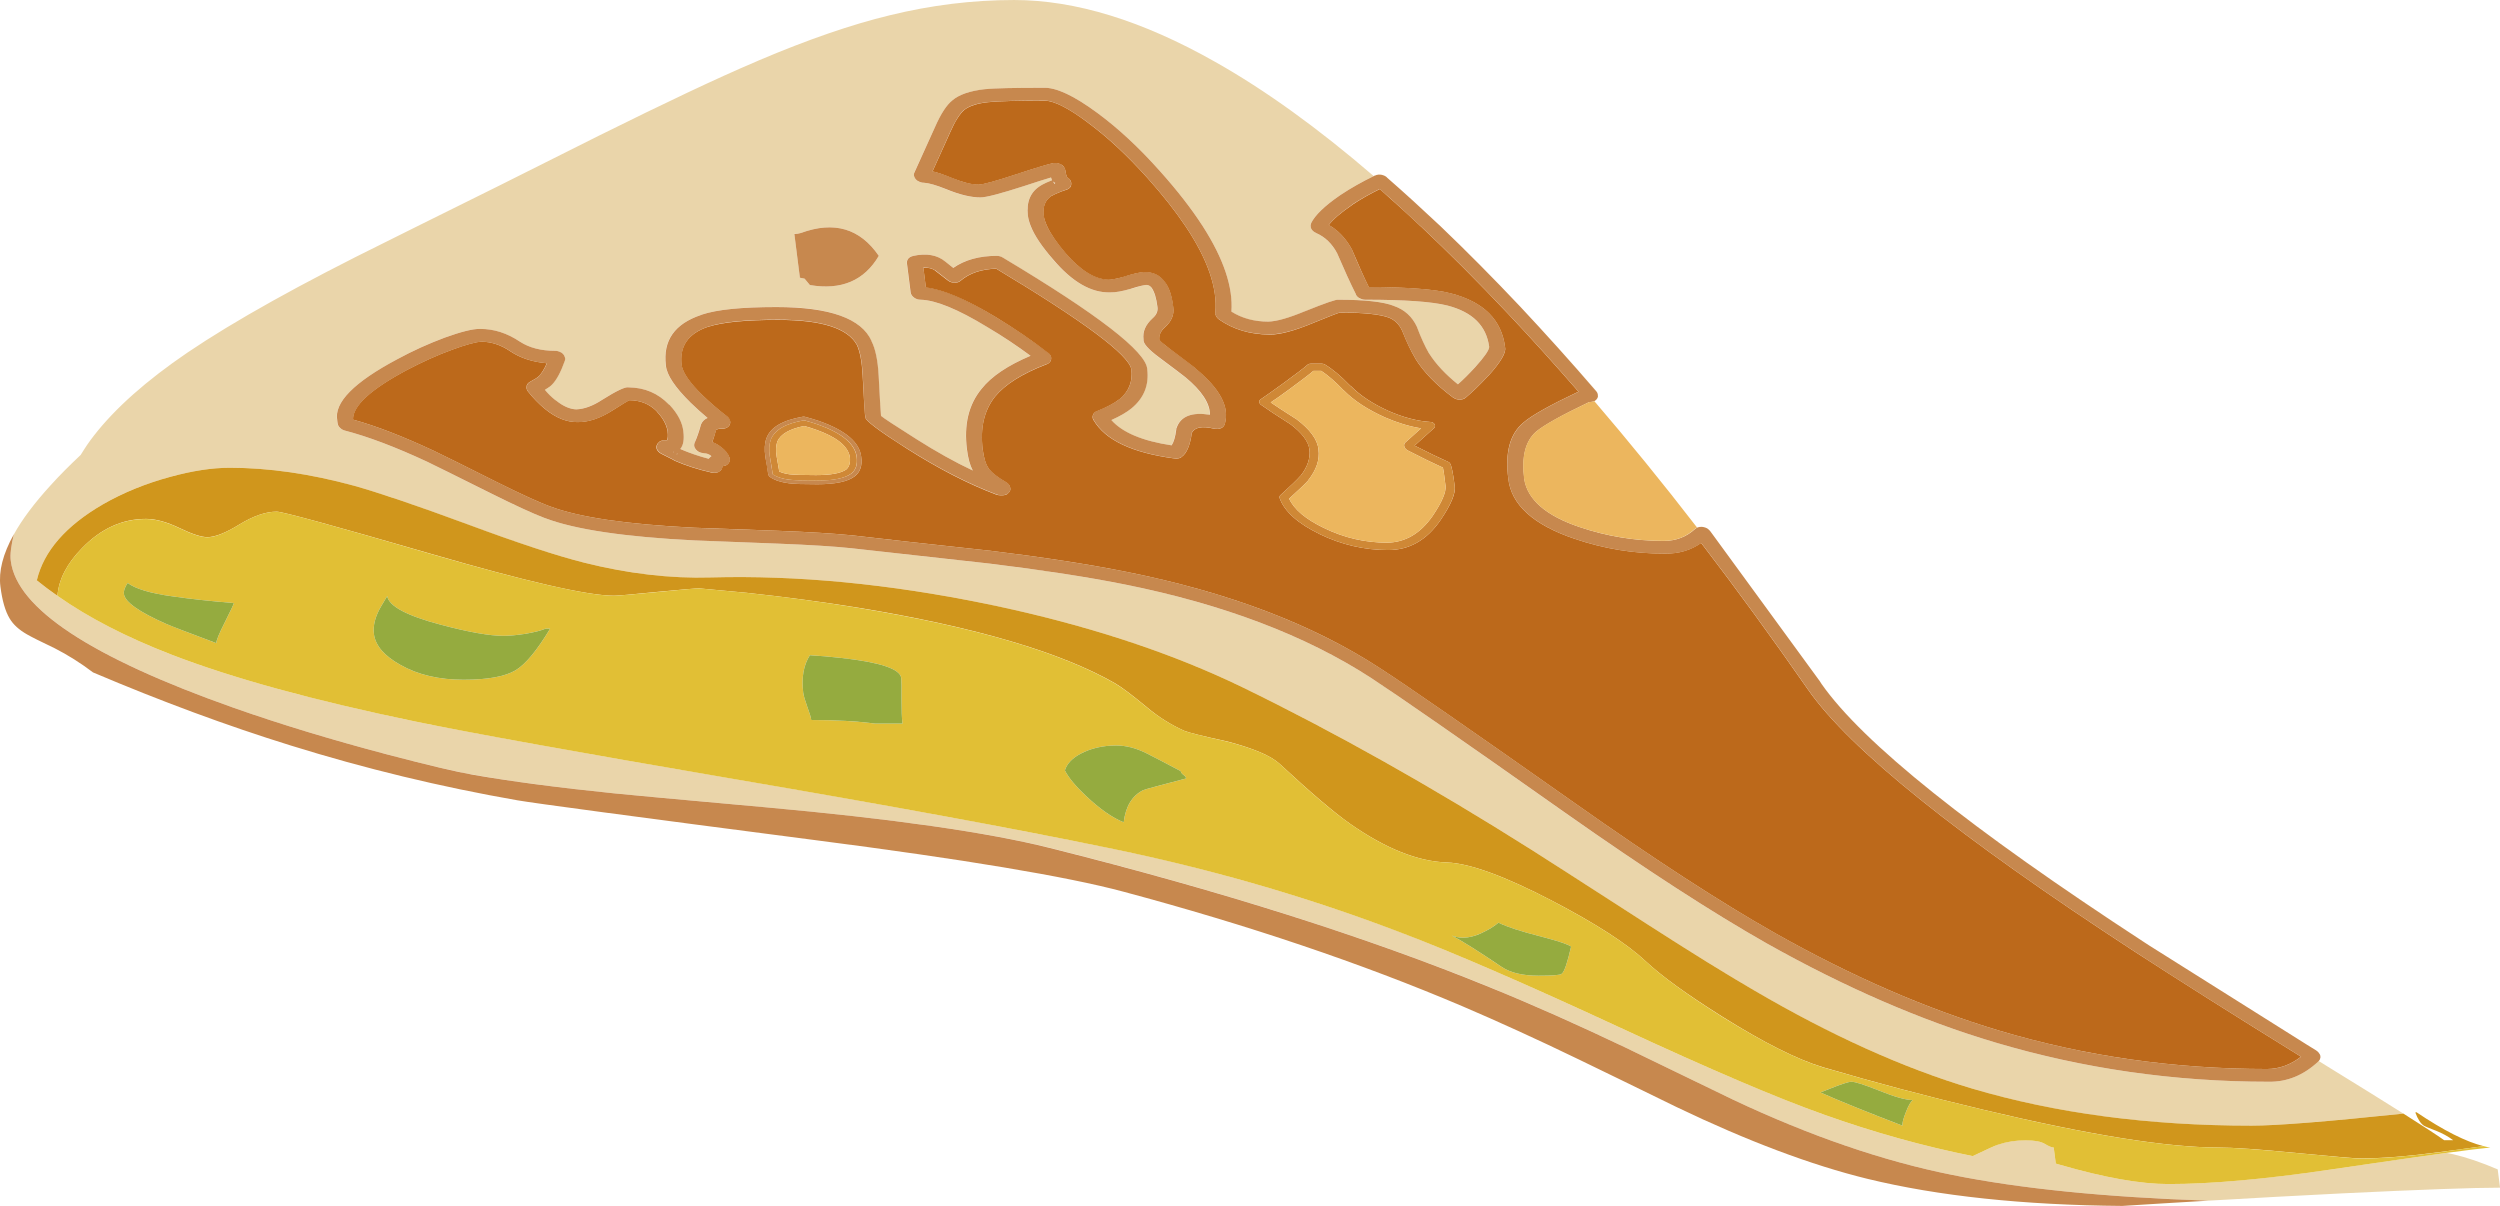
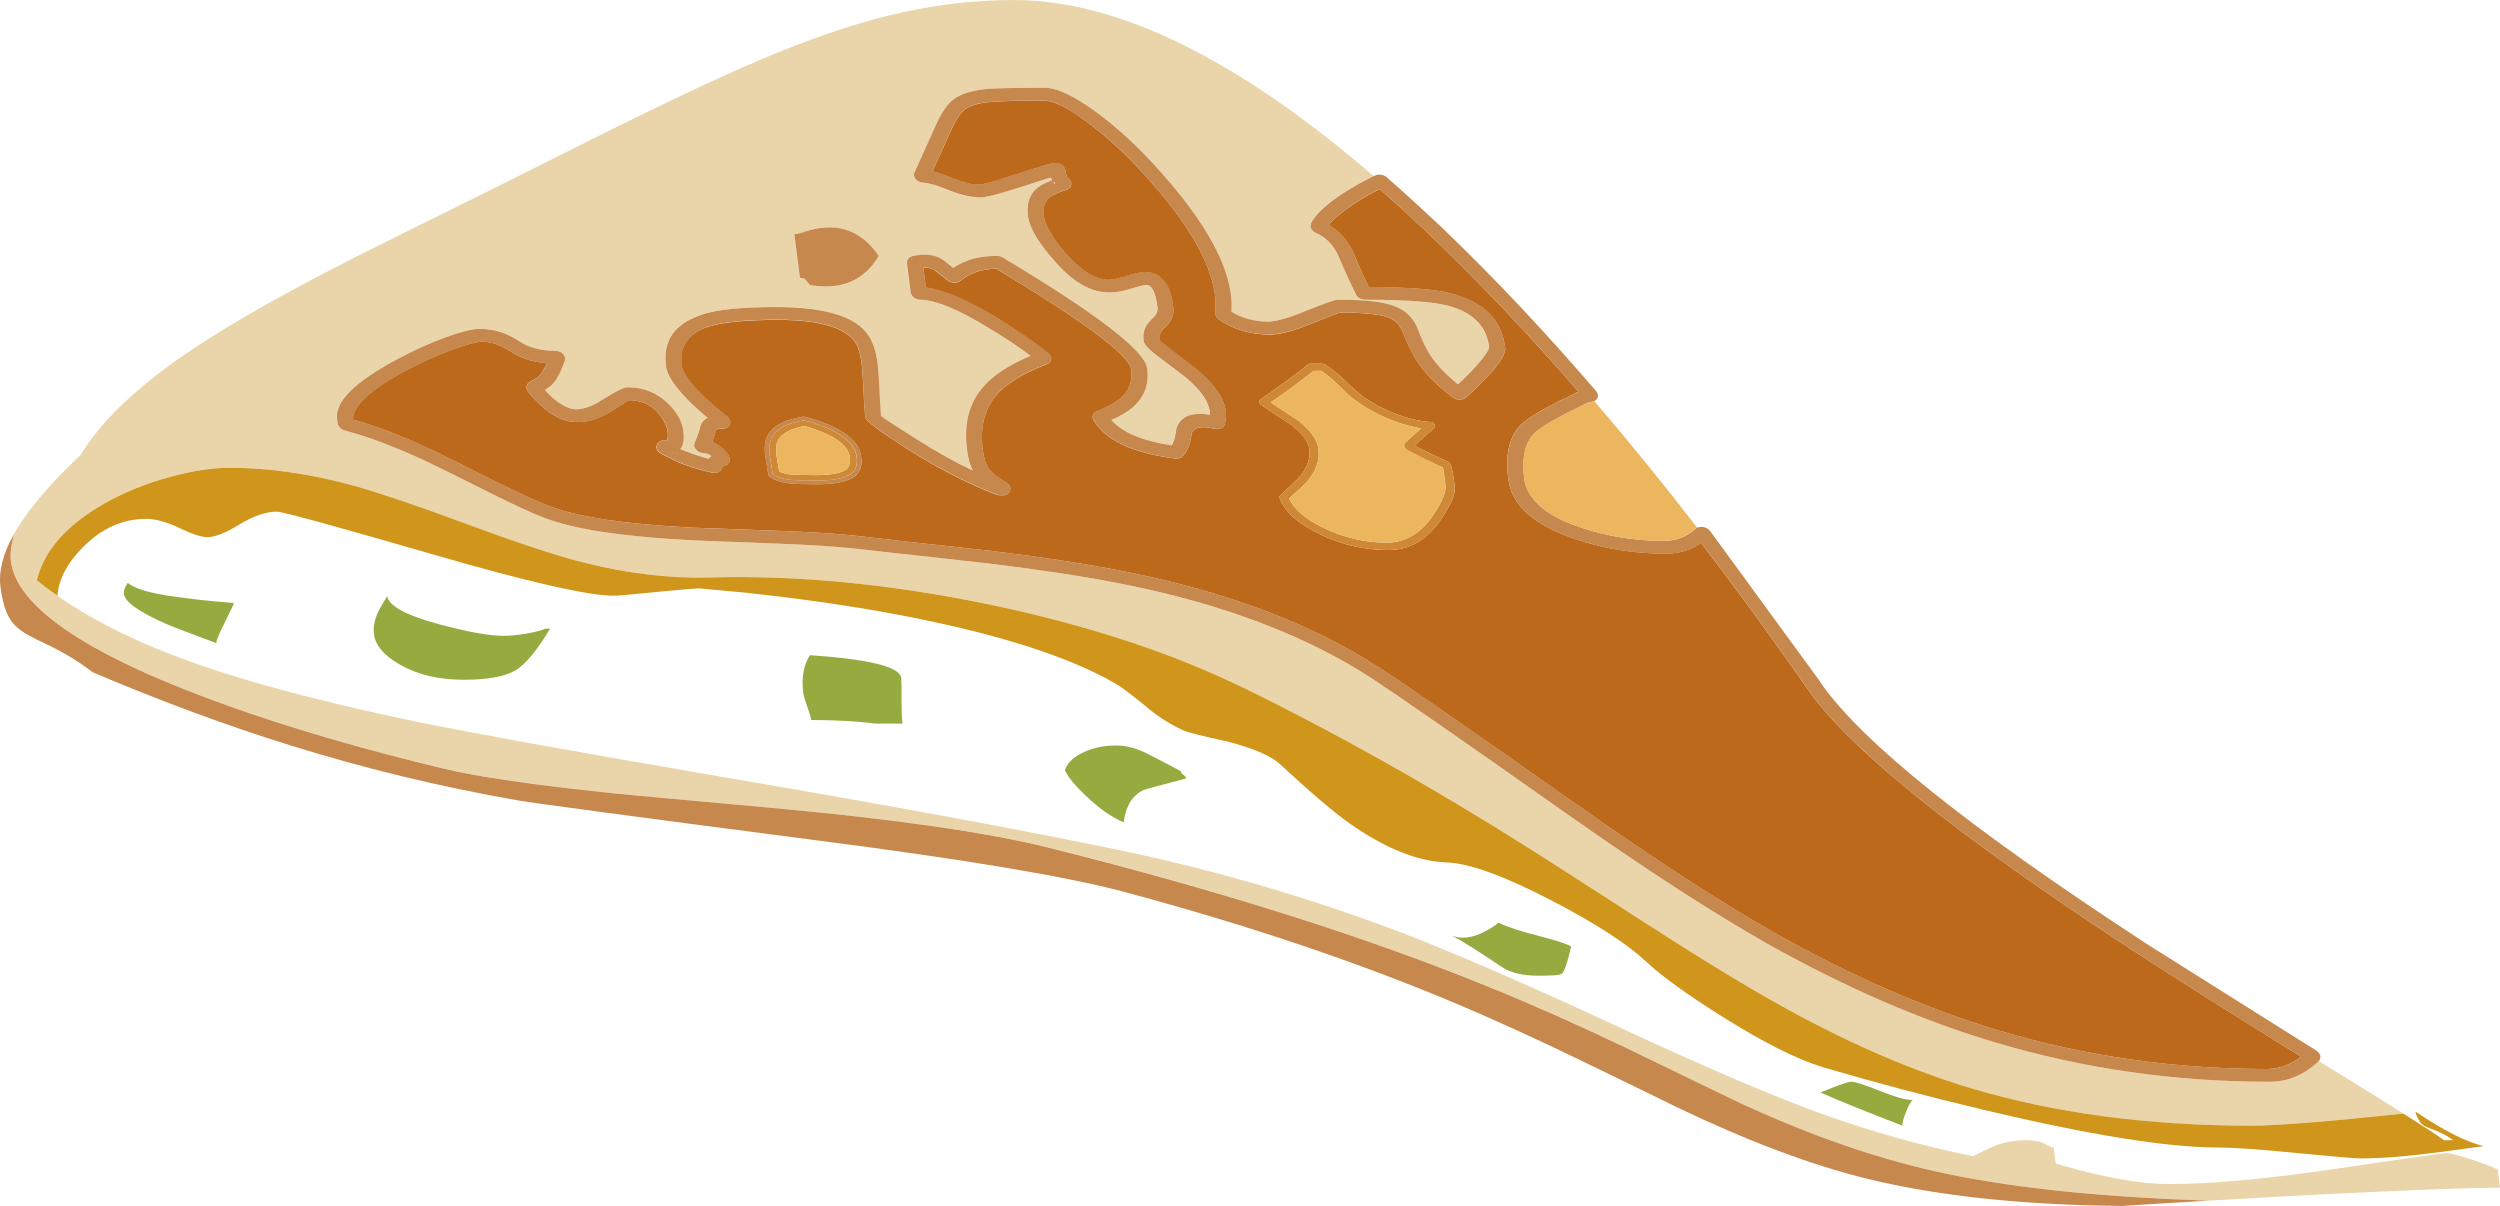
<svg xmlns="http://www.w3.org/2000/svg" xmlns:ns1="http://www.inkscape.org/namespaces/inkscape" id="svg2" xml:space="preserve" viewBox="0 0 88.177 42.534" version="1.1" ns1:version="0.91 r13725">
  <g id="g10" transform="matrix(1.25 0 0 -1.25 0 42.534)">
    <g id="g12">
      <path id="path14" style="fill-rule:evenodd;fill:#ead5aa" d="m38.84 29.093c0.039 0.012 0.082 0.016 0.129 0.008 0.062-0.011 0.117-0.035 0.16-0.074 0.496-0.434 1.004-0.895 1.516-1.383 0.734-0.699 1.484-1.457 2.25-2.269 0.71-0.754 1.425-1.547 2.144-2.379 0.035-0.043 0.055-0.09 0.051-0.141h-0.004c0.004 0.047-0.012 0.094-0.051 0.137-0.715 0.836-1.43 1.629-2.14 2.383-0.766 0.812-1.516 1.57-2.25 2.269-0.516 0.488-1.02 0.949-1.516 1.383-0.047 0.039-0.102 0.063-0.164 0.07-0.043 0.008-0.086 0.008-0.125-0.004zm-37.219-11.878c0.879-0.614 1.949-1.168 3.211-1.657 1.707-0.66 3.992-1.285 6.859-1.883 1.579-0.324 4.547-0.863 8.899-1.605 4.394-0.75 7.953-1.406 10.683-1.965 2.813-0.574 5.532-1.359 8.161-2.351 1.531-0.582 3.632-1.493 6.296-2.731 2.5-1.16 4.418-1.976 5.754-2.453 1.383-0.492 2.778-0.883 4.18-1.164 0.41 0.195 0.641 0.301 0.695 0.32 0.008 0 0.016 0.004 0.024 0.008 0.246 0.078 0.504 0.121 0.773 0.121 0.246 0 0.43-0.035 0.543-0.105 0.117-0.067 0.199-0.102 0.25-0.102l0.059-0.453c0.035-0.012 0.07-0.023 0.105-0.031 1.266-0.364 2.289-0.547 3.071-0.547 1.187 0 2.707 0.137 4.558 0.406 1.406 0.211 2.504 0.367 3.289 0.473 0.067-0.012 0.129-0.024 0.196-0.039 0.367-0.086 0.785-0.227 1.25-0.426l0.066-0.516c-0.754 0-2.231-0.054-4.441-0.16-1.29-0.066-2.555-0.133-3.79-0.207-2.902 0.098-5.312 0.34-7.226 0.727-1.949 0.39-4.008 1.097-6.172 2.117-1.293 0.629-2.309 1.121-3.047 1.476-1.336 0.641-2.613 1.207-3.828 1.704-3.477 1.418-7.617 2.73-12.418 3.933-1.762 0.438-4.441 0.82-8.035 1.145-2.504 0.226-3.918 0.355-4.242 0.39-1.574 0.16-2.903 0.336-3.985 0.528-0.472 0.078-1.285 0.269-2.425 0.57-1.571 0.414-3.02 0.852-4.348 1.32-4.016 1.422-6.109 2.801-6.281 4.137-0.024 0.172 0.007 0.426 0.086 0.754 0.238 0.43 0.586 0.891 1.043 1.391 0.25 0.277 0.531 0.558 0.843 0.851 0.059 0.098 0.121 0.191 0.18 0.281 0.066 0.094 0.129 0.184 0.195 0.266 0.598 0.769 1.477 1.551 2.637 2.34 1.32 0.894 3.199 1.941 5.633 3.14 0.269 0.133 0.555 0.278 0.855 0.426 1.399 0.688 3.102 1.539 5.114 2.551 1.867 0.926 3.339 1.625 4.425 2.086 0.032 0.016 0.067 0.031 0.098 0.043 1.379 0.586 2.613 1.012 3.695 1.273 1.164 0.285 2.332 0.43 3.504 0.43 1.731 0 3.621-0.582 5.676-1.746 1.414-0.797 2.902-1.871 4.473-3.223-0.336-0.16-0.641-0.336-0.918-0.519-0.008-0.004-0.016-0.012-0.024-0.016-0.445-0.305-0.722-0.57-0.828-0.797v-0.004c-0.012-0.027-0.015-0.054-0.015-0.078 0.003-0.027 0.011-0.051 0.023-0.074 0.027-0.051 0.074-0.09 0.137-0.117h-0.004c0.25-0.11 0.449-0.301 0.597-0.574 0.2-0.465 0.375-0.852 0.532-1.161h-0.004c0.019-0.043 0.054-0.078 0.101-0.109h0.004c0.051-0.027 0.102-0.039 0.16-0.039 1.11 0 1.883-0.055 2.317-0.164 0.707-0.184 1.101-0.574 1.18-1.168-0.004-0.098-0.141-0.289-0.403-0.574-0.172-0.192-0.336-0.352-0.48-0.481-0.356 0.282-0.625 0.571-0.809 0.867l-0.012 0.012c-0.113 0.195-0.222 0.43-0.328 0.711 0 0.008 0 0.02-0.004 0.027-0.14 0.293-0.355 0.493-0.652 0.594h0.004c-0.297 0.117-0.82 0.176-1.566 0.176-0.067 0.012-0.379-0.094-0.934-0.324-0.012 0-0.02-0.004-0.027-0.008-0.45-0.188-0.793-0.281-1.028-0.285-0.39-0.004-0.738 0.09-1.039 0.277 0.055 0.692-0.215 1.496-0.804 2.414-0.313 0.485-0.715 1.004-1.208 1.555-0.585 0.656-1.171 1.199-1.765 1.641-0.66 0.488-1.168 0.726-1.524 0.71h-0.003c-0.825 0-1.376-0.011-1.649-0.043-0.422-0.042-0.727-0.148-0.922-0.316-0.156-0.125-0.316-0.371-0.48-0.738-0.364-0.801-0.559-1.231-0.586-1.285-0.02-0.047-0.02-0.09 0-0.137 0.019-0.047 0.051-0.086 0.105-0.117l-0.004 0.004c0.051-0.032 0.106-0.047 0.164-0.047h0.004c0.133-0.008 0.344-0.067 0.625-0.184 0.383-0.156 0.707-0.234 0.961-0.23h0.004c0.152-0.004 0.567 0.105 1.242 0.324 0.328 0.109 0.578 0.187 0.754 0.238 0.008-0.031 0.016-0.058 0.028-0.078-0.114-0.043-0.207-0.086-0.286-0.129-0.007-0.004-0.015-0.012-0.023-0.015-0.297-0.176-0.422-0.461-0.371-0.856 0.012-0.09 0.035-0.191 0.078-0.297 0.109-0.265 0.32-0.578 0.629-0.941 0.543-0.633 1.078-0.942 1.613-0.926h0.008c0.137-0.004 0.328 0.031 0.578 0.102 0.004 0.003 0.012 0.003 0.02 0.003 0.199 0.063 0.336 0.098 0.406 0.106 0.059 0 0.109-0.023 0.148-0.074 0.082-0.117 0.141-0.301 0.172-0.551 0.012-0.117-0.031-0.223-0.136-0.32-0.2-0.176-0.286-0.375-0.258-0.594-0.016-0.106 0.133-0.277 0.449-0.516 0.418-0.312 0.652-0.488 0.699-0.527 0.012-0.008 0.02-0.016 0.031-0.02 0.461-0.386 0.692-0.742 0.696-1.066-0.516 0.086-0.828-0.039-0.946-0.367v-0.004c-0.003-0.016-0.007-0.027-0.007-0.039v0.004c-0.024-0.211-0.071-0.36-0.129-0.453-0.825 0.125-1.395 0.363-1.7 0.714 0.247 0.11 0.434 0.215 0.567 0.329 0.351 0.289 0.5 0.656 0.445 1.105v0.004c-0.031 0.492-1.39 1.543-4.082 3.148-0.051 0.032-0.105 0.047-0.164 0.047-0.492 0-0.902-0.113-1.226-0.336-0.059 0.043-0.133 0.102-0.223 0.172-0.231 0.192-0.535 0.246-0.922 0.16l-0.004-0.004c-0.055-0.011-0.094-0.035-0.125-0.074-0.027-0.035-0.039-0.078-0.035-0.125l0.105-0.824c0.008-0.055 0.039-0.105 0.094-0.145l0.004-0.003c0.055-0.036 0.113-0.059 0.184-0.059 0.425-0.012 1.05-0.266 1.879-0.766 0.441-0.265 0.847-0.539 1.222-0.816-0.644-0.273-1.105-0.582-1.383-0.934-0.363-0.441-0.5-1.011-0.41-1.711 0.031-0.25 0.086-0.445 0.164-0.593-0.511 0.246-1.043 0.539-1.59 0.886-0.605 0.383-0.941 0.602-1 0.657-0.011 0.129-0.035 0.504-0.066 1.129-0.023 0.433-0.09 0.761-0.203 0.98h0.004c-0.285 0.641-1.18 0.965-2.684 0.965-0.98-0.004-1.683-0.074-2.113-0.219-0.004-0.004-0.012-0.004-0.016-0.008-0.746-0.25-1.078-0.722-0.992-1.422v-0.003c0.024-0.266 0.258-0.618 0.699-1.051l0.008-0.008c0.149-0.145 0.305-0.285 0.469-0.422-0.086-0.035-0.145-0.094-0.18-0.172-0.008-0.012-0.011-0.023-0.015-0.035l0.004 0.004c-0.051-0.188-0.11-0.352-0.172-0.504-0.02-0.043-0.02-0.086 0.004-0.129v-0.004c0.019-0.043 0.054-0.082 0.101-0.109l0.004-0.004c0.051-0.027 0.102-0.039 0.16-0.039h0.004c0.063-0.004 0.121-0.027 0.18-0.07 0.008-0.004 0.015-0.008 0.019-0.016-0.031-0.02-0.054-0.043-0.078-0.074-0.281 0.074-0.543 0.164-0.785 0.273-0.004 0-0.008 0.004-0.016 0.004 0.09 0.098 0.118 0.266 0.086 0.5-0.027 0.242-0.152 0.488-0.379 0.734-0.007 0.008-0.015 0.016-0.027 0.02-0.305 0.32-0.687 0.48-1.137 0.484-0.097 0.02-0.343-0.097-0.746-0.351-0.265-0.172-0.511-0.262-0.734-0.27-0.184 0.012-0.371 0.094-0.566 0.25-0.008 0.004-0.02 0.012-0.028 0.016-0.101 0.082-0.199 0.176-0.289 0.285 0.102 0.059 0.168 0.105 0.199 0.145l-0.008-0.004c0.004 0 0.004 0.004 0.008 0.004 0.129 0.128 0.25 0.355 0.364 0.675 0.015 0.047 0.011 0.09-0.008 0.133l0.004-0.004c-0.024 0.043-0.059 0.082-0.106 0.11h-0.004c-0.047 0.027-0.101 0.043-0.156 0.043-0.402 0-0.734 0.086-0.992 0.257-0.367 0.243-0.742 0.364-1.133 0.36h-0.004c-0.195 0.004-0.527-0.078-0.992-0.246-0.449-0.168-0.895-0.368-1.328-0.606-1.227-0.652-1.793-1.226-1.703-1.726v-0.004c0.004-0.032 0.011-0.067 0.015-0.098 0.012-0.043 0.032-0.082 0.067-0.113 0.039-0.035 0.082-0.059 0.133-0.074 0.664-0.172 1.437-0.469 2.324-0.879 0.242-0.118 0.84-0.414 1.793-0.891 0.672-0.332 1.176-0.566 1.515-0.695 0.008-0.004 0.016-0.008 0.024-0.008 0.84-0.32 2.254-0.531 4.238-0.629h0.012c0.012 0 0.789-0.031 2.328-0.09 0.894-0.035 1.578-0.078 2.059-0.129 0.867-0.097 2.168-0.242 3.894-0.433 1.481-0.18 2.746-0.375 3.809-0.586 2.785-0.559 5.109-1.438 6.965-2.641 0.718-0.469 2.539-1.734 5.468-3.801 2.266-1.593 4.164-2.824 5.699-3.691 2.192-1.234 4.34-2.168 6.442-2.793 2.476-0.738 5.051-1.109 7.719-1.109 0.515-0.008 0.984 0.183 1.398 0.574v0.004c0.004 0.004 0.008 0.008 0.012 0.008 0.086-0.055 0.176-0.11 0.265-0.165 0.879-0.543 1.59-0.98 2.125-1.32-2.156-0.226-3.586-0.34-4.285-0.34-2.918 0-5.547 0.348-7.886 1.047-1.93 0.574-3.985 1.5-6.161 2.774-0.781 0.457-1.785 1.078-3.007 1.863-2.036 1.312-3.122 2.012-3.254 2.094-2.848 1.8-5.575 3.332-8.176 4.597-2.07 1-4.481 1.785-7.238 2.352-2.727 0.558-5.313 0.808-7.747 0.742-1.148-0.035-2.343 0.106-3.585 0.418-0.789 0.199-1.879 0.555-3.27 1.07-1.461 0.547-2.539 0.91-3.23 1.102-1.231 0.336-2.399 0.504-3.493 0.504-0.5 0-1.062-0.086-1.691-0.258-0.691-0.188-1.32-0.445-1.883-0.77-1.051-0.609-1.676-1.324-1.871-2.148 0.184-0.148 0.375-0.293 0.578-0.437h0.004zm28.149 11.64c-0.008-0.004-0.012-0.004-0.02-0.008-0.016 0.02-0.031 0.043-0.043 0.067 0.012-0.016 0.027-0.028 0.051-0.039 0.004 0 0.008-0.004 0.015-0.004l-0.003-0.016zm18.191-9.695c0.051 0.008 0.105 0 0.156-0.02-0.055 0.02-0.109 0.024-0.164 0.016l0.008 0.004zm12.684-11.813c-0.051 0.032-0.098 0.063-0.149 0.094-4.898 3.195-7.93 5.625-9.098 7.285-0.019 0.028-0.035 0.051-0.05 0.074 0.019-0.027 0.035-0.05 0.054-0.074 1.168-1.664 4.2-4.09 9.098-7.285 0.047-0.031 0.094-0.062 0.145-0.094zm4.804-3.058c0.008-0.02 0.016-0.035 0.02-0.055-0.004 0.016-0.012 0.035-0.02 0.055zm-42.879 21.902 0.133-0.027 0.149-0.18c0.886-0.152 1.535 0.125 1.945 0.824-0.531 0.774-1.262 0.989-2.199 0.645-0.059-0.016-0.121-0.024-0.184-0.024l0.156-1.238z" ns1:connector-curvature="0" />
      <path id="path16" style="fill-rule:evenodd;fill:#c7884e" d="m65.426 4.09c-0.004 0-0.004-0.004-0.012-0.008l0.004-0.004c-0.418-0.391-0.883-0.582-1.402-0.574-2.668 0-5.239 0.371-7.719 1.109-2.102 0.625-4.246 1.559-6.442 2.793-1.531 0.867-3.433 2.098-5.695 3.691-2.93 2.067-4.754 3.332-5.472 3.801-1.856 1.203-4.176 2.082-6.965 2.641-1.059 0.211-2.328 0.406-3.805 0.586-1.73 0.191-3.027 0.336-3.895 0.433-0.48 0.051-1.168 0.094-2.058 0.129-1.539 0.059-2.317 0.09-2.328 0.09h-0.012c-1.988 0.098-3.402 0.309-4.242 0.629-0.008 0-0.016 0.004-0.024 0.008-0.339 0.129-0.843 0.363-1.511 0.695-0.953 0.477-1.555 0.773-1.797 0.891-0.883 0.41-1.66 0.707-2.324 0.879-0.051 0.015-0.094 0.039-0.129 0.074-0.036 0.031-0.059 0.07-0.067 0.113-0.008 0.031-0.011 0.066-0.015 0.098v0.004c-0.094 0.5 0.472 1.074 1.699 1.726 0.437 0.238 0.883 0.438 1.332 0.606 0.465 0.168 0.793 0.25 0.992 0.246h0.004c0.391 0.004 0.766-0.117 1.129-0.36 0.262-0.171 0.594-0.257 0.992-0.257 0.059 0 0.109-0.016 0.16-0.043h0.004c0.047-0.028 0.082-0.067 0.102-0.11l-0.004 0.004c0.023-0.043 0.027-0.09 0.012-0.133-0.114-0.32-0.235-0.547-0.364-0.675-0.004 0-0.004-0.004-0.008-0.004l-0.004-0.004 0.012 0.008c-0.035-0.04-0.101-0.086-0.199-0.145 0.09-0.109 0.187-0.203 0.289-0.285 0.008-0.004 0.02-0.012 0.027-0.016 0.192-0.156 0.383-0.242 0.567-0.25 0.222 0.008 0.465 0.094 0.734 0.27 0.403 0.254 0.649 0.371 0.742 0.351 0.454-0.004 0.832-0.164 1.141-0.484 0.012-0.004 0.02-0.012 0.027-0.02 0.227-0.246 0.352-0.492 0.379-0.734 0.031-0.234 0-0.402-0.086-0.5 0.008-0.004 0.012-0.004 0.016-0.008 0.242-0.105 0.504-0.195 0.785-0.269 0.024 0.031 0.047 0.054 0.078 0.074-0.008 0.008-0.012 0.012-0.019 0.016-0.059 0.043-0.117 0.062-0.18 0.066h-0.004c-0.059 0.004-0.109 0.016-0.16 0.043l-0.004 0.004c-0.047 0.027-0.082 0.066-0.102 0.109l-0.003 0.004c-0.02 0.043-0.02 0.086-0.004 0.129 0.066 0.148 0.125 0.316 0.175 0.5h-0.003c0.003 0.012 0.007 0.023 0.015 0.035 0.035 0.078 0.094 0.137 0.18 0.172-0.164 0.137-0.32 0.277-0.469 0.422-0.004 0-0.008 0.004-0.008 0.008-0.441 0.433-0.676 0.785-0.699 1.051v0.003c-0.086 0.7 0.246 1.172 0.992 1.422 0.004 0.004 0.012 0.004 0.016 0.008 0.43 0.145 1.133 0.215 2.109 0.215 1.504 0 2.403-0.32 2.688-0.961h-0.004c0.113-0.219 0.18-0.547 0.203-0.98 0.031-0.625 0.055-1 0.066-1.129 0.059-0.055 0.395-0.274 1-0.657 0.547-0.347 1.079-0.644 1.59-0.886-0.078 0.144-0.133 0.343-0.164 0.593-0.09 0.7 0.047 1.27 0.41 1.711 0.278 0.352 0.739 0.661 1.383 0.934-0.375 0.277-0.781 0.551-1.223 0.812-0.828 0.504-1.453 0.758-1.878 0.77-0.071 0-0.129 0.02-0.184 0.059l-0.004 0.003c-0.055 0.04-0.086 0.09-0.094 0.145l-0.105 0.824c-0.004 0.047 0.008 0.086 0.035 0.125 0.031 0.035 0.07 0.063 0.125 0.074 0 0 0.004 0 0.004 0.004 0.387 0.086 0.691 0.032 0.922-0.16 0.09-0.07 0.164-0.129 0.222-0.176 0.325 0.227 0.735 0.34 1.227 0.34 0.059 0 0.117-0.015 0.168-0.047 2.687-1.605 4.047-2.656 4.078-3.148v-0.004c0.055-0.449-0.094-0.816-0.445-1.105-0.133-0.11-0.321-0.219-0.567-0.329 0.309-0.351 0.875-0.589 1.7-0.714 0.062 0.093 0.105 0.242 0.132 0.453l-0.003-0.004c0 0.012 0.003 0.027 0.007 0.039 0 0 0 0.004 0.004 0.004 0.113 0.328 0.426 0.453 0.942 0.371 0 0.324-0.235 0.68-0.696 1.062-0.011 0.008-0.019 0.012-0.027 0.02-0.051 0.039-0.281 0.219-0.703 0.531-0.317 0.235-0.465 0.406-0.449 0.512-0.028 0.223 0.058 0.418 0.257 0.598 0.106 0.093 0.153 0.199 0.137 0.316-0.031 0.25-0.086 0.434-0.172 0.555v-0.004c-0.039 0.051-0.09 0.074-0.148 0.074h-0.004c-0.07-0.008-0.207-0.039-0.406-0.102-0.008-0.004-0.012-0.004-0.02-0.007-0.246-0.071-0.441-0.106-0.578-0.102h-0.008c-0.531-0.016-1.07 0.293-1.609 0.93-0.313 0.359-0.524 0.672-0.629 0.937-0.043 0.106-0.07 0.207-0.082 0.297-0.047 0.395 0.074 0.68 0.371 0.856 0.008 0.007 0.016 0.011 0.023 0.015 0.079 0.043 0.172 0.086 0.286 0.129-0.008 0.024-0.02 0.047-0.028 0.078-0.172-0.051-0.422-0.129-0.75-0.238-0.676-0.219-1.094-0.328-1.246-0.324h-0.004c-0.254 0-0.574 0.074-0.961 0.234-0.281 0.113-0.488 0.172-0.625 0.18h-0.004c-0.054 0-0.109 0.015-0.16 0.047v-0.004c-0.051 0.031-0.086 0.07-0.105 0.117-0.02 0.047-0.02 0.094 0.004 0.137 0.027 0.058 0.222 0.484 0.582 1.285 0.164 0.371 0.324 0.613 0.48 0.738l0.004 0.004c0.191 0.164 0.5 0.27 0.918 0.316 0.273 0.028 0.824 0.039 1.649 0.039h0.003c0.356 0.016 0.864-0.222 1.524-0.71 0.594-0.438 1.18-0.985 1.765-1.641 0.493-0.551 0.895-1.07 1.208-1.555 0.589-0.918 0.859-1.722 0.808-2.41 0.297-0.187 0.645-0.281 1.035-0.281 0.235 0.004 0.578 0.101 1.031 0.289 0.008 0 0.016 0.004 0.024 0.008 0.559 0.226 0.871 0.336 0.934 0.32 0.746 0 1.269-0.059 1.566-0.176h-0.004c0.297-0.101 0.516-0.301 0.652-0.594 0.004-0.007 0.004-0.015 0.008-0.027 0.106-0.281 0.215-0.516 0.324-0.707 0.004-0.004 0.008-0.012 0.012-0.016 0.188-0.296 0.457-0.585 0.809-0.867 0.148 0.129 0.308 0.289 0.484 0.481 0.262 0.289 0.395 0.48 0.399 0.574-0.079 0.598-0.469 0.984-1.18 1.168-0.434 0.109-1.203 0.164-2.317 0.164-0.058 0-0.109 0.016-0.16 0.043h-0.004c-0.047 0.027-0.082 0.062-0.101 0.105h0.004c-0.157 0.309-0.332 0.696-0.532 1.161-0.144 0.273-0.343 0.464-0.597 0.574h0.004c-0.063 0.027-0.11 0.066-0.137 0.117-0.012 0.023-0.02 0.047-0.02 0.074-0.003 0.024 0 0.051 0.016 0.078l-0.004 0.004c0.11 0.227 0.383 0.492 0.828 0.797 0.008 0.004 0.016 0.012 0.024 0.016 0.277 0.183 0.586 0.359 0.918 0.519 0.004 0.004 0.011 0.008 0.015 0.008 0.004 0.004 0.008 0.004 0.012 0.008h0.008 0.004l0.039 0.016c0.039 0.011 0.082 0.015 0.125 0.007 0.066-0.011 0.117-0.031 0.164-0.07v-0.004c0.496-0.433 1-0.894 1.516-1.379 0.734-0.703 1.484-1.457 2.25-2.269 0.71-0.758 1.425-1.551 2.14-2.383 0.039-0.043 0.055-0.09 0.051-0.141l0.004 0.004c-0.004-0.051-0.028-0.09-0.07-0.125h-0.004c-0.004-0.008-0.012-0.012-0.016-0.015-0.004 0-0.008-0.004-0.016-0.004v-0.004c-0.039-0.016-0.082-0.024-0.125-0.024h-0.015c-0.785-0.375-1.285-0.656-1.504-0.84-0.301-0.269-0.41-0.711-0.332-1.328 0.09-0.582 0.609-1.039 1.562-1.359 0.77-0.262 1.559-0.391 2.375-0.391 0.348 0 0.641 0.114 0.879 0.332h0.004c0.02 0.02 0.039 0.032 0.063 0.043 0.004 0 0.007 0 0.007 0.004 0.012 0.004 0.02 0.004 0.032 0.008l0.031 0.008-0.004-0.004c0.055 0.008 0.109 0.004 0.16-0.016h0.004c0.035-0.011 0.067-0.031 0.09-0.054 0.016-0.012 0.027-0.024 0.039-0.039 0.016-0.02 0.031-0.043 0.047-0.063l3.055-4.184c0.015-0.027 0.031-0.05 0.046-0.074 1.168-1.664 4.204-4.09 9.102-7.285 0.047-0.031 0.098-0.062 0.145-0.094l4.457-2.804c0.086-0.055 0.175-0.11 0.261-0.161v-0.003c0.039-0.024 0.067-0.055 0.086-0.09l0.004-0.004c0.008-0.016 0.016-0.035 0.02-0.055v-0.055s-0.004 0-0.004-0.003l-0.008-0.032c-0.008-0.019-0.016-0.035-0.031-0.05h-0.004zm-25.34 23.554c-0.391 0.367-0.774 0.719-1.156 1.051-0.278-0.137-0.539-0.285-0.778-0.441-0.004-0.008-0.007-0.012-0.015-0.016-0.305-0.211-0.52-0.395-0.645-0.559 0.02-0.011 0.043-0.023 0.063-0.035 0.242-0.152 0.437-0.371 0.593-0.656 0 0 0-0.004 0.004-0.008 0-0.004 0.004-0.008 0.004-0.012 0.168-0.406 0.324-0.75 0.465-1.035 1.106-0.008 1.879-0.066 2.324-0.183 0.918-0.239 1.426-0.743 1.524-1.52v-0.004c0.031-0.144-0.125-0.414-0.469-0.797h-0.004c-0.238-0.257-0.453-0.464-0.641-0.621-0.046-0.035-0.105-0.054-0.171-0.054-0.071 0-0.133 0.023-0.184 0.062h-0.004c-0.476 0.356-0.832 0.723-1.062 1.098-0.004 0.008-0.008 0.011-0.008 0.019-0.121 0.203-0.242 0.453-0.356 0.75-0.004 0.004-0.004 0.012-0.008 0.02-0.003 0-0.003 0.004-0.003 0.004-0.082 0.175-0.207 0.297-0.375 0.363-0.262 0.094-0.719 0.141-1.375 0.141-0.043-0.008-0.289-0.102-0.739-0.286-0.004-0.003-0.008-0.007-0.015-0.007-0.535-0.223-0.942-0.328-1.223-0.325-0.555-0.003-1.035 0.141-1.445 0.43l-0.004 0.004c-0.031 0.023-0.055 0.055-0.071 0.086-0.015 0.031-0.023 0.062-0.019 0.098v0.004c0.062 0.683-0.215 1.496-0.84 2.429-0.289 0.43-0.648 0.887-1.078 1.367-0.559 0.625-1.117 1.145-1.684 1.563-0.007 0.004-0.011 0.008-0.019 0.016-0.527 0.39-0.922 0.589-1.184 0.601-0.797 0-1.328-0.016-1.593-0.043h-0.004c-0.309-0.031-0.536-0.101-0.684-0.219h-0.004c-0.125-0.109-0.254-0.316-0.394-0.629-0.239-0.531-0.407-0.902-0.497-1.105 0.153-0.035 0.336-0.098 0.559-0.188 0.297-0.125 0.547-0.183 0.742-0.187h0.004c0.125 0.004 0.481 0.102 1.074 0.297 0.532 0.176 0.871 0.277 1.02 0.308 0.051 0.012 0.101 0.008 0.152-0.003 0 0 0.004-0.004 0.008-0.004 0.051-0.016 0.094-0.039 0.125-0.075 0.035-0.035 0.055-0.07 0.063-0.113v-0.004c0.011-0.082 0.027-0.14 0.043-0.176 0.003-0.003 0.003-0.007 0.003-0.011 0.004-0.004 0.008-0.012 0.012-0.016l0.004-0.004c0.047-0.027 0.082-0.066 0.094-0.113 0.019-0.051 0.015-0.094-0.008-0.137v-0.004c-0.023-0.043-0.062-0.07-0.117-0.086h0.004c-0.176-0.058-0.309-0.117-0.41-0.172-0.004-0.003-0.012-0.003-0.016-0.007-0.176-0.118-0.246-0.305-0.215-0.555 0.012-0.09 0.043-0.191 0.094-0.301 0.101-0.215 0.277-0.469 0.523-0.758 0.418-0.488 0.825-0.734 1.215-0.746 0.102 0 0.242 0.028 0.426 0.082 0.004 0.004 0.012 0.004 0.016 0.008 0.261 0.078 0.437 0.117 0.535 0.121h0.015 0.012c0.238 0.012 0.434-0.078 0.582-0.273 0.117-0.156 0.199-0.391 0.238-0.711 0.028-0.215-0.05-0.406-0.242-0.574-0.113-0.102-0.164-0.219-0.152-0.348 0.019-0.039 0.117-0.125 0.293-0.254 0.437-0.324 0.68-0.508 0.726-0.551 0.008-0.008 0.016-0.015 0.02-0.023 0.676-0.563 0.945-1.078 0.808-1.547-0.015-0.055-0.05-0.098-0.109-0.121h0.004c-0.062-0.027-0.129-0.031-0.199-0.016-0.332 0.082-0.543 0.043-0.629-0.113-0.047-0.352-0.141-0.574-0.281-0.676h0.007c-0.027-0.019-0.058-0.035-0.093-0.047h-0.004c-0.039-0.007-0.078-0.007-0.117-0.004-1.192 0.161-1.95 0.52-2.278 1.079-0.031 0.05-0.039 0.101-0.019 0.152 0.015 0.051 0.054 0.086 0.113 0.109 0.285 0.114 0.496 0.223 0.633 0.336v-0.004c0.269 0.223 0.379 0.504 0.332 0.848-0.074 0.41-1.348 1.355-3.813 2.836-0.41-0.012-0.746-0.121-1.004-0.336h0.004c-0.047-0.039-0.101-0.059-0.171-0.059h-0.004c-0.067 0-0.129 0.024-0.184 0.063h0.004c-0.059 0.043-0.18 0.137-0.367 0.285h-0.004c-0.09 0.059-0.199 0.082-0.328 0.074l0.07-0.554c0.484-0.055 1.141-0.332 1.973-0.84 0.539-0.325 1.031-0.66 1.476-1.004v0.004c0.043-0.035 0.071-0.071 0.082-0.114v-0.003c0.012-0.047 0.008-0.086-0.015-0.125v-0.008c-0.024-0.035-0.063-0.067-0.114-0.082l0.004 0.004c-0.683-0.262-1.168-0.567-1.453-0.914-0.308-0.387-0.422-0.883-0.348-1.497 0.032-0.242 0.09-0.421 0.172-0.539 0.004-0.004 0.008-0.004 0.008-0.007 0.09-0.114 0.25-0.239 0.485-0.375 0.046-0.028 0.078-0.063 0.097-0.102h-0.004c0.024-0.039 0.028-0.082 0.016-0.121v-0.004c-0.012-0.043-0.039-0.074-0.082-0.102-0.039-0.027-0.09-0.039-0.141-0.039h-0.051c-0.039 0-0.074 0.008-0.113 0.024h-0.004c-0.793 0.301-1.629 0.73-2.511 1.289-0.805 0.508-1.2 0.808-1.188 0.898v0.016c-0.016 0.109-0.039 0.496-0.07 1.16-0.02 0.383-0.074 0.672-0.164 0.863v-0.004c-0.258 0.469-1 0.707-2.227 0.707-0.902 0-1.551-0.062-1.945-0.191-0.008 0-0.012-0.004-0.02-0.004-0.57-0.191-0.82-0.555-0.75-1.094v-0.003c0.035-0.211 0.235-0.489 0.59-0.844 0.215-0.207 0.445-0.403 0.692-0.59 0.039-0.031 0.066-0.066 0.082-0.109l-0.004 0.003c0.011-0.043 0.011-0.082-0.004-0.121-0.016-0.039-0.043-0.07-0.086-0.093-0.043-0.02-0.09-0.032-0.145-0.028-0.078 0-0.129-0.011-0.156-0.039-0.035-0.121-0.07-0.234-0.109-0.34 0.082-0.027 0.16-0.07 0.238-0.129 0.133-0.093 0.215-0.199 0.25-0.312l-0.004 0.008c0.023-0.059 0.016-0.11-0.016-0.156v-0.004c-0.035-0.047-0.089-0.075-0.156-0.086l0.004 0.004c-0.008 0-0.016-0.004-0.019-0.008l-0.008-0.031c-0.008-0.04-0.028-0.067-0.059-0.094l0.004 0.004c-0.027-0.028-0.062-0.047-0.109-0.055 0-0.004-0.004-0.004-0.004-0.004-0.043-0.008-0.09-0.008-0.137 0.004h0.008c-0.383 0.086-0.735 0.199-1.055 0.34l-0.004 0.004c-0.019 0.008-0.031 0.015-0.047 0.027l-0.316 0.16c-0.051 0.028-0.086 0.059-0.113 0.102l-0.004 0.004c-0.024 0.043-0.028 0.086-0.016 0.129v-0.008c0.012 0.043 0.035 0.078 0.074 0.105l0.004 0.004c0.039 0.028 0.086 0.043 0.141 0.043h0.004 0.066c0.028 0.043 0.031 0.129 0.016 0.254-0.024 0.176-0.121 0.356-0.289 0.539-0.008 0.008-0.012 0.016-0.016 0.024-0.207 0.207-0.461 0.308-0.762 0.312h-0.007c-0.051-0.019-0.204-0.113-0.465-0.277-0.356-0.231-0.688-0.344-0.992-0.34-0.301-0.008-0.61 0.113-0.918 0.363v0.004c-0.008 0.004-0.016 0.012-0.024 0.016-0.168 0.136-0.32 0.297-0.469 0.484-0.035 0.051-0.046 0.098-0.039 0.152h0.004c0.012 0.051 0.047 0.09 0.098 0.118 0.129 0.07 0.211 0.121 0.242 0.152l0.008 0.008v0.004c0.078 0.078 0.152 0.199 0.223 0.359-0.407 0.035-0.746 0.148-1.028 0.336-0.261 0.18-0.535 0.269-0.816 0.273-0.16-0.007-0.434-0.082-0.817-0.222-0.433-0.157-0.863-0.352-1.281-0.574-1.027-0.547-1.539-1.016-1.527-1.403 0.66-0.183 1.422-0.48 2.285-0.883 0.246-0.117 0.848-0.418 1.809-0.898 0.652-0.324 1.136-0.547 1.461-0.668 0.011-0.004 0.019-0.004 0.027-0.008 0.805-0.301 2.152-0.5 4.051-0.594h0.004c0.054 0 0.836-0.031 2.343-0.086 0.907-0.035 1.602-0.078 2.09-0.128h0.004c0.867-0.102 2.16-0.247 3.891-0.434h0.008c1.496-0.184 2.781-0.383 3.855-0.598 2.867-0.574 5.25-1.48 7.156-2.722 0.723-0.465 2.555-1.735 5.492-3.805 2.247-1.586 4.129-2.809 5.653-3.668 2.152-1.215 4.258-2.133 6.324-2.75 2.426-0.723 4.945-1.082 7.559-1.082 0.343 0.004 0.66 0.121 0.953 0.348-1.95 1.207-3.512 2.195-4.688 2.961-4.972 3.242-8.047 5.707-9.226 7.402-1.008 1.449-2.012 2.828-3.012 4.133-0.285-0.203-0.625-0.305-1.016-0.301-0.875-0.004-1.726 0.137-2.554 0.418-1.164 0.394-1.789 0.961-1.875 1.695-0.094 0.742 0.05 1.27 0.433 1.586 0.227 0.199 0.742 0.488 1.551 0.871-0.668 0.766-1.328 1.5-1.988 2.199-0.84 0.891-1.664 1.715-2.465 2.469h-0.004zm-10.316 1.211 0.003 0.016c-0.007 0-0.011 0.004-0.015 0.004-0.024 0.011-0.039 0.023-0.051 0.039 0.012-0.024 0.027-0.047 0.043-0.067 0.004-0.004 0.008-0.007 0.012-0.011l0.008 0.019zm-29.379-9.902c-0.079-0.332-0.11-0.582-0.086-0.754 0.168-1.34 2.261-2.719 6.281-4.141 1.328-0.468 2.777-0.906 4.344-1.32 1.144-0.301 1.953-0.492 2.429-0.574 1.082-0.188 2.411-0.364 3.985-0.524 0.324-0.035 1.738-0.164 4.242-0.39 3.594-0.325 6.273-0.707 8.035-1.149 4.801-1.203 8.938-2.511 12.418-3.933 1.215-0.493 2.492-1.063 3.828-1.7 0.738-0.355 1.754-0.847 3.047-1.476 2.164-1.02 4.223-1.727 6.172-2.117 1.914-0.387 4.324-0.629 7.226-0.727-0.82-0.047-1.632-0.098-2.429-0.148-2.789 0.023-5.188 0.277-7.192 0.765-1.578 0.387-3.371 1.059-5.382 2.024-1.184 0.578-2.102 1.027-2.758 1.343-1.18 0.571-2.278 1.071-3.281 1.5-2.864 1.219-6.055 2.293-9.571 3.235-1.601 0.43-4.508 0.914-8.715 1.457-5.117 0.664-7.91 1.039-8.382 1.121-2.172 0.379-4.305 0.895-6.399 1.547-1.797 0.558-3.656 1.246-5.578 2.062-0.34 0.258-0.703 0.489-1.086 0.684-0.379 0.18-0.637 0.309-0.773 0.387-0.227 0.129-0.391 0.277-0.493 0.449-0.125 0.207-0.211 0.508-0.261 0.902-0.055 0.43 0.07 0.922 0.379 1.477zm22.179 7.238-0.156 1.234c0.063 0 0.125 0.012 0.184 0.028 0.937 0.344 1.668 0.129 2.199-0.645-0.41-0.699-1.059-0.976-1.945-0.824l-0.149 0.18-0.133 0.027zm-6.941-2.258c0 0.004 0.004 0.004 0.004 0.008h-0.004v-0.008zm8.476-3.351c-0.187-0.145-0.539-0.219-1.05-0.219-0.387 0-0.653 0.008-0.793 0.027-0.223 0.028-0.399 0.086-0.535 0.176-0.012 0.008-0.024 0.02-0.032 0.035-0.011 0.012-0.015 0.028-0.019 0.039-0.016 0.114-0.043 0.278-0.082 0.5-0.028 0.207-0.02 0.371 0.027 0.504 0 0.004 0 0.008 0.004 0.012 0.109 0.309 0.449 0.512 1.027 0.613 0.02 0.004 0.043 0.004 0.067-0.004 0.152-0.039 0.285-0.082 0.402-0.121 0.742-0.265 1.133-0.597 1.18-1.008 0.031-0.25-0.031-0.437-0.196-0.554zm0.071 0.554c-0.051 0.371-0.418 0.672-1.098 0.914-0.113 0.04-0.242 0.079-0.387 0.118-0.527-0.09-0.839-0.274-0.941-0.547v-0.004c-0.047-0.121-0.055-0.277-0.027-0.473 0.039-0.222 0.066-0.39 0.082-0.5 0.117-0.078 0.269-0.129 0.465-0.152 0.136-0.016 0.394-0.024 0.773-0.024 0.473 0 0.793 0.063 0.973 0.192 0.132 0.101 0.187 0.262 0.16 0.476zm-3.969 0.77 0.004 0.004s0-0.004-0.004-0.004zm-0.324-0.418-0.004-0.004h0.004v0.004zm-0.789-0.293 0.027 0.031-0.019 0.008-0.008-0.039zm-0.086 0.09-0.004-0.028h0.008c0 0.008 0.004 0.012 0.008 0.02l-0.012 0.008z" ns1:connector-curvature="0" />
      <path id="path18" style="fill-rule:evenodd;fill:#bc691b" d="m40.086 27.644c0.801-0.754 1.625-1.578 2.465-2.469 0.66-0.699 1.32-1.433 1.988-2.199-0.809-0.383-1.324-0.672-1.551-0.871-0.383-0.316-0.527-0.844-0.429-1.586 0.082-0.734 0.707-1.301 1.871-1.695 0.828-0.281 1.679-0.422 2.554-0.418 0.391-0.004 0.731 0.098 1.016 0.301 1-1.305 2.004-2.684 3.012-4.133 1.179-1.695 4.254-4.16 9.226-7.402 1.18-0.766 2.739-1.754 4.688-2.961-0.289-0.227-0.61-0.344-0.953-0.348-2.614 0-5.133 0.359-7.559 1.082-2.062 0.617-4.172 1.535-6.324 2.75-1.52 0.859-3.406 2.082-5.652 3.668-2.938 2.07-4.77 3.34-5.493 3.805-1.902 1.242-4.289 2.148-7.156 2.722-1.07 0.215-2.359 0.414-3.855 0.598h-0.008c-1.727 0.187-3.024 0.332-3.887 0.434h-0.008c-0.488 0.05-1.183 0.093-2.09 0.128-1.503 0.055-2.285 0.086-2.343 0.086h-0.004c-1.895 0.094-3.246 0.293-4.051 0.594-0.008 0.004-0.016 0.004-0.027 0.008-0.321 0.121-0.809 0.344-1.461 0.668-0.957 0.48-1.563 0.781-1.809 0.898-0.863 0.403-1.621 0.7-2.285 0.883-0.012 0.387 0.5 0.856 1.527 1.403 0.422 0.222 0.848 0.417 1.282 0.574 0.382 0.14 0.656 0.215 0.816 0.222 0.281-0.004 0.555-0.093 0.816-0.273 0.282-0.188 0.625-0.301 1.028-0.336-0.071-0.16-0.145-0.281-0.219-0.359l-0.004-0.004-0.008-0.008c-0.031-0.031-0.113-0.082-0.242-0.152-0.051-0.028-0.086-0.067-0.098-0.118-0.011-0.054 0-0.101 0.036-0.152 0.148-0.187 0.304-0.348 0.468-0.484 0.008-0.004 0.016-0.012 0.024-0.016v-0.004c0.308-0.25 0.617-0.371 0.918-0.363 0.304-0.004 0.636 0.109 0.996 0.34 0.258 0.164 0.41 0.258 0.461 0.277h0.004c0.304-0.004 0.558-0.105 0.765-0.312 0-0.008 0.008-0.016 0.016-0.024 0.168-0.183 0.262-0.363 0.289-0.539 0.016-0.125 0.008-0.211-0.016-0.254h-0.066-0.004c-0.055 0-0.102-0.015-0.145-0.043l-0.003-0.008c-0.04-0.027-0.063-0.062-0.075-0.105v0.008c-0.011-0.043-0.007-0.086 0.016-0.129l0.004-0.004c0.027-0.043 0.062-0.074 0.113-0.102l0.317-0.16c0.015-0.012 0.027-0.019 0.046-0.027l0.004-0.004c0.321-0.141 0.672-0.254 1.055-0.34h-0.004c0.047-0.012 0.09-0.012 0.133-0.004 0.004 0 0.004 0.004 0.008 0.004 0.043 0.008 0.078 0.027 0.109 0.055l-0.004-0.004c0.031 0.027 0.047 0.058 0.055 0.094h0.004l0.004 0.031c0.008 0.004 0.011 0.008 0.019 0.008h-0.004c0.071 0.007 0.121 0.035 0.157 0.082l0.003 0.004c0.032 0.046 0.04 0.097 0.02 0.156l0.004-0.008c-0.039 0.113-0.121 0.219-0.254 0.313-0.074 0.058-0.156 0.101-0.234 0.128 0.035 0.106 0.074 0.219 0.105 0.34 0.027 0.028 0.082 0.039 0.16 0.039 0.051-0.004 0.098 0.008 0.141 0.028 0.043 0.023 0.074 0.054 0.09 0.093 0.015 0.04 0.015 0.079 0 0.122l0.004-0.004c-0.016 0.039-0.043 0.078-0.082 0.109-0.246 0.188-0.473 0.383-0.688 0.59-0.359 0.351-0.555 0.633-0.594 0.844v0.004c-0.07 0.539 0.18 0.902 0.75 1.093 0.008 0 0.016 0 0.02 0.004 0.398 0.125 1.047 0.188 1.949 0.188 1.227 0 1.965-0.235 2.223-0.703v0.003c0.09-0.195 0.144-0.48 0.164-0.863 0.035-0.664 0.058-1.051 0.07-1.16 0-0.008 0-0.012 0.004-0.016-0.012-0.093 0.383-0.39 1.184-0.898 0.882-0.559 1.718-0.992 2.515-1.293 0.039-0.012 0.078-0.02 0.117-0.02h0.047c0.055 0 0.102 0.012 0.145 0.036l-0.004 0.004c0.043 0.027 0.07 0.058 0.086 0.101 0.012 0.043 0.004 0.082-0.016 0.125l0.004-0.004c-0.023 0.043-0.054 0.078-0.101 0.106-0.235 0.136-0.395 0.261-0.481 0.371-0.004 0.004-0.008 0.008-0.008 0.011-0.086 0.118-0.14 0.297-0.172 0.54-0.078 0.609 0.04 1.109 0.348 1.496 0.281 0.343 0.766 0.648 1.449 0.91 0.047 0.015 0.086 0.043 0.11 0.082 0 0 0 0.004 0.004 0.004 0.019 0.039 0.027 0.082 0.015 0.129-0.015 0.043-0.043 0.082-0.086 0.113v-0.004c-0.445 0.348-0.933 0.68-1.472 1.008-0.836 0.504-1.493 0.781-1.973 0.836l-0.07 0.554c0.129 0.012 0.238-0.011 0.324-0.07l0.004-0.004c0.187-0.148 0.312-0.242 0.367-0.285 0.051-0.039 0.113-0.059 0.184-0.059 0.07-0.003 0.128 0.016 0.171 0.055 0.254 0.215 0.59 0.328 1.004 0.34 2.465-1.48 3.735-2.426 3.813-2.836 0.043-0.344-0.067-0.629-0.336-0.852v0.004c-0.137-0.109-0.348-0.222-0.633-0.336-0.058-0.019-0.094-0.058-0.113-0.105-0.02-0.055-0.012-0.105 0.019-0.156v0.004c0.329-0.559 1.086-0.918 2.278-1.078 0.043-0.008 0.082-0.004 0.117 0.003h0.004c0.039 0.008 0.066 0.024 0.094 0.047l-0.008-0.004c0.144 0.102 0.238 0.329 0.285 0.676 0.082 0.16 0.293 0.199 0.629 0.117 0.07-0.015 0.133-0.011 0.195 0.016l-0.004-0.004c0.059 0.027 0.098 0.07 0.11 0.125v-0.004c0.14 0.473-0.129 0.988-0.809 1.551-0.004 0.008-0.012 0.016-0.02 0.023-0.046 0.039-0.289 0.223-0.722 0.547-0.176 0.133-0.278 0.215-0.297 0.258-0.012 0.129 0.039 0.242 0.156 0.348 0.188 0.168 0.27 0.359 0.238 0.57-0.039 0.32-0.117 0.559-0.238 0.711-0.144 0.195-0.34 0.289-0.582 0.273h-0.008-0.019c-0.098 0-0.274-0.039-0.531-0.121-0.008 0-0.012-0.004-0.02-0.007-0.184-0.051-0.324-0.079-0.426-0.083-0.39 0.012-0.793 0.262-1.215 0.75-0.246 0.29-0.421 0.543-0.519 0.758-0.051 0.11-0.082 0.207-0.098 0.297-0.031 0.254 0.039 0.442 0.215 0.559 0.008 0 0.012 0.004 0.02 0.008 0.097 0.054 0.234 0.113 0.406 0.168 0.055 0.019 0.094 0.046 0.121 0.089v0.004c0.019 0.043 0.023 0.086 0.008 0.137-0.016 0.047-0.047 0.082-0.098 0.113l-0.004 0.004c-0.004 0.004-0.008 0.008-0.012 0.016 0 0.004 0 0.008-0.003 0.012-0.016 0.031-0.032 0.093-0.043 0.175v0.004c-0.008 0.039-0.028 0.078-0.059 0.114-0.035 0.035-0.078 0.058-0.129 0.074-0.004 0-0.004 0-0.008 0.004-0.051 0.011-0.101 0.015-0.152 0.004-0.149-0.032-0.488-0.133-1.02-0.309-0.589-0.195-0.949-0.293-1.074-0.297h-0.004c-0.195 0-0.441 0.063-0.742 0.184-0.219 0.09-0.406 0.156-0.559 0.191 0.094 0.203 0.258 0.57 0.5 1.106 0.137 0.312 0.27 0.519 0.395 0.628 0.148 0.114 0.375 0.188 0.684 0.219h0.004c0.265 0.028 0.796 0.043 1.593 0.043 0.266-0.012 0.66-0.211 1.184-0.601 0.008-0.008 0.016-0.012 0.019-0.016 0.567-0.418 1.125-0.941 1.684-1.563 0.43-0.48 0.789-0.937 1.078-1.367 0.625-0.933 0.902-1.746 0.84-2.429v-0.004c-0.004-0.035 0.004-0.067 0.019-0.098 0.016-0.031 0.04-0.062 0.075-0.086v-0.004c0.41-0.289 0.89-0.433 1.445-0.433 0.281-0.004 0.688 0.105 1.223 0.328 0.007 0 0.011 0.004 0.019 0.008 0.446 0.183 0.692 0.277 0.735 0.285 0.656 0 1.113-0.047 1.375-0.141 0.168-0.066 0.293-0.187 0.375-0.363 0 0 0.003-0.004 0.003-0.004 0.004-0.008 0.004-0.016 0.008-0.02 0.118-0.297 0.235-0.547 0.356-0.75 0-0.007 0.004-0.011 0.008-0.019 0.23-0.375 0.586-0.742 1.062-1.098h0.004c0.051-0.039 0.113-0.062 0.184-0.062 0.066 0 0.125 0.015 0.171 0.054 0.188 0.157 0.403 0.364 0.641 0.621h0.004c0.344 0.383 0.504 0.653 0.469 0.797v0.004c-0.098 0.778-0.606 1.281-1.524 1.52-0.445 0.117-1.218 0.176-2.324 0.183-0.141 0.286-0.293 0.629-0.465 1.036 0 0.003-0.004 0.007-0.004 0.011s-0.004 0.004-0.004 0.008c-0.156 0.285-0.351 0.504-0.593 0.656-0.02 0.012-0.039 0.024-0.063 0.035 0.125 0.165 0.34 0.348 0.649 0.559 0.004 0.004 0.007 0.008 0.011 0.012 0.243 0.16 0.5 0.308 0.782 0.445 0.378-0.336 0.765-0.684 1.152-1.051v0.004zm-1.988-4.5c-0.27 0.278-0.508 0.477-0.715 0.598-0.028 0.015-0.055 0.023-0.082 0.023h-0.317c-0.035 0-0.062-0.008-0.086-0.027-0.109-0.098-0.336-0.27-0.679-0.52-0.285-0.207-0.5-0.359-0.645-0.457-0.019-0.011-0.031-0.027-0.039-0.046-0.004-0.02-0.004-0.04 0.004-0.059 0.008-0.02 0.023-0.039 0.043-0.051 0.168-0.121 0.441-0.301 0.816-0.539l0.008-0.004c0.328-0.246 0.512-0.484 0.543-0.719 0.028-0.242-0.054-0.492-0.254-0.746h-0.004c-0.082-0.097-0.265-0.273-0.558-0.539-0.016-0.011-0.024-0.027-0.028-0.043-0.003-0.015-0.003-0.031 0.004-0.047 0.137-0.378 0.516-0.714 1.129-1.011h-0.004c0.621-0.301 1.266-0.45 1.93-0.45 0.602-0.003 1.098 0.282 1.488 0.852 0.293 0.434 0.426 0.75 0.395 0.949v0.004c-0.047 0.379-0.094 0.594-0.133 0.641-0.012 0.019-0.031 0.035-0.055 0.043-0.238 0.105-0.554 0.258-0.945 0.457l0.547 0.492c0.023 0.02 0.031 0.043 0.031 0.07-0.004 0.028-0.015 0.051-0.043 0.075-0.023 0.019-0.054 0.031-0.09 0.031-0.363 0.023-0.757 0.125-1.175 0.308-0.446 0.2-0.801 0.434-1.063 0.7-0.008 0.003-0.016 0.011-0.023 0.015zm-22.469 0.789v0.008h0.004c0-0.004 0-0.004-0.004-0.008zm8.48-3.351c0.161 0.117 0.227 0.304 0.192 0.554-0.047 0.411-0.438 0.743-1.18 1.008-0.117 0.039-0.25 0.082-0.402 0.121-0.024 0.008-0.047 0.008-0.067 0.004-0.578-0.101-0.918-0.304-1.027-0.613 0-0.004-0.004-0.008-0.004-0.012-0.047-0.133-0.055-0.297-0.027-0.504 0.043-0.222 0.07-0.386 0.082-0.5 0.004-0.011 0.012-0.027 0.019-0.039 0.008-0.015 0.02-0.027 0.035-0.035 0.133-0.09 0.309-0.148 0.532-0.176 0.14-0.019 0.406-0.027 0.797-0.027 0.507 0 0.859 0.074 1.05 0.219zm-3.902 1.324c0.004 0 0.004 0.004 0.004 0.004v-0.004h-0.004zm-1.113-0.711 0.008 0.039 0.019-0.008-0.027-0.031zm0.789 0.293v-0.004h-0.004l0.004 0.004zm-0.875-0.203 0.012-0.008c-0.004-0.008-0.008-0.012-0.008-0.02h-0.008l0.004 0.028z" ns1:connector-curvature="0" />
      <path id="path20" style="fill-rule:evenodd;fill:#cf8836" d="m37.918 23.007c-0.238 0.25-0.453 0.434-0.637 0.555h-0.222c-0.121-0.105-0.34-0.269-0.657-0.504-0.222-0.164-0.406-0.293-0.547-0.386 0.168-0.114 0.399-0.266 0.696-0.454l0.015-0.007c0.395-0.293 0.61-0.582 0.637-0.868 0.039-0.285-0.058-0.574-0.293-0.871v-0.004c-0.078-0.089-0.258-0.261-0.535-0.511 0.141-0.305 0.465-0.578 0.977-0.825 0.574-0.281 1.171-0.417 1.785-0.417 0.519 0.007 0.945 0.261 1.289 0.757 0.258 0.383 0.379 0.664 0.363 0.84-0.035 0.301-0.062 0.473-0.074 0.52-0.25 0.113-0.582 0.273-0.992 0.484-0.035 0.02-0.063 0.043-0.078 0.07-0.02 0.032-0.028 0.059-0.024 0.09s0.02 0.059 0.047 0.078l0.43 0.387c-0.321 0.051-0.66 0.152-1.02 0.309-0.484 0.218-0.871 0.468-1.156 0.757h-0.004zm0.18 0.137c0.007-0.004 0.015-0.012 0.019-0.015 0.266-0.266 0.621-0.5 1.067-0.7 0.418-0.183 0.808-0.285 1.175-0.308 0.036 0 0.063-0.012 0.09-0.031 0.028-0.024 0.039-0.047 0.043-0.075 0-0.027-0.008-0.05-0.031-0.07l-0.547-0.492c0.391-0.199 0.707-0.352 0.941-0.453 0.028-0.012 0.047-0.028 0.059-0.047 0.039-0.047 0.086-0.262 0.133-0.641v-0.004c0.027-0.199-0.102-0.515-0.395-0.949-0.39-0.57-0.886-0.855-1.488-0.852-0.664 0-1.309 0.149-1.93 0.45h0.004c-0.613 0.297-0.992 0.633-1.129 1.011-0.007 0.016-0.007 0.032-0.004 0.047 0.004 0.016 0.012 0.032 0.028 0.043 0.289 0.266 0.476 0.442 0.558 0.539h0.004c0.2 0.254 0.282 0.504 0.254 0.746-0.035 0.235-0.215 0.473-0.543 0.719l-0.008 0.004c-0.375 0.238-0.648 0.418-0.816 0.539-0.02 0.012-0.035 0.031-0.043 0.051-0.008 0.019-0.012 0.039-0.004 0.059 0.008 0.019 0.02 0.035 0.039 0.046 0.145 0.098 0.36 0.25 0.645 0.457 0.343 0.25 0.57 0.422 0.679 0.52 0.024 0.019 0.051 0.027 0.086 0.027h0.313c0.031 0 0.058-0.008 0.086-0.023 0.207-0.121 0.445-0.32 0.715-0.598zm-14.118-2.008c-0.058 0.309-0.378 0.563-0.964 0.77h-0.004c-0.094 0.035-0.2 0.07-0.321 0.101-0.414-0.082-0.668-0.23-0.761-0.445v-0.004c-0.035-0.105-0.043-0.242-0.016-0.41 0.031-0.176 0.055-0.316 0.074-0.426 0.078-0.035 0.176-0.062 0.289-0.078 0.133-0.015 0.383-0.023 0.746-0.023 0.411 0 0.696 0.051 0.852 0.156 0.09 0.078 0.125 0.199 0.105 0.359zm0.192 0c0.027-0.214-0.024-0.375-0.16-0.476-0.176-0.129-0.5-0.195-0.969-0.195-0.379 0-0.637 0.011-0.773 0.027-0.196 0.023-0.348 0.074-0.465 0.148-0.016 0.114-0.043 0.282-0.082 0.504-0.032 0.192-0.02 0.352 0.023 0.473 0.106 0.277 0.418 0.461 0.942 0.551 0.148-0.039 0.277-0.078 0.39-0.118 0.68-0.242 1.043-0.546 1.094-0.914z" ns1:connector-curvature="0" />
      <path id="path22" style="fill-rule:evenodd;fill:#ecb65e" d="m37.918 23.007h0.004c0.285-0.289 0.672-0.539 1.156-0.757 0.36-0.157 0.699-0.258 1.02-0.309l-0.43-0.387c-0.027-0.019-0.043-0.047-0.047-0.078s0.004-0.058 0.024-0.09c0.015-0.027 0.043-0.05 0.078-0.07 0.41-0.211 0.742-0.371 0.992-0.484 0.012-0.047 0.039-0.219 0.074-0.52 0.016-0.176-0.105-0.457-0.363-0.84-0.344-0.496-0.77-0.75-1.289-0.757-0.614 0-1.211 0.136-1.785 0.417-0.512 0.247-0.836 0.52-0.977 0.825 0.277 0.25 0.457 0.422 0.535 0.511v0.004c0.235 0.297 0.332 0.586 0.293 0.871-0.027 0.286-0.242 0.575-0.637 0.868l-0.015 0.007c-0.297 0.188-0.528 0.34-0.696 0.454 0.141 0.093 0.325 0.222 0.547 0.386 0.317 0.235 0.536 0.399 0.657 0.504h0.222c0.184-0.121 0.399-0.305 0.637-0.555zm7.066-0.296c0.961-1.121 1.93-2.309 2.903-3.571-0.024-0.008-0.043-0.023-0.063-0.039h-0.004c-0.238-0.222-0.531-0.336-0.879-0.336-0.816 0-1.605 0.133-2.375 0.391-0.953 0.324-1.472 0.777-1.562 1.363-0.078 0.613 0.031 1.055 0.332 1.324 0.219 0.188 0.719 0.469 1.504 0.84h0.015c0.047 0 0.09 0.008 0.125 0.028h0.004zm-21.004-1.575c0.02-0.16-0.015-0.281-0.105-0.359-0.156-0.105-0.441-0.156-0.852-0.156-0.363 0-0.613 0.008-0.746 0.023-0.113 0.016-0.211 0.043-0.289 0.078-0.019 0.11-0.043 0.25-0.074 0.426-0.027 0.168-0.019 0.305 0.016 0.41v0.004c0.093 0.215 0.347 0.363 0.761 0.445 0.121-0.031 0.227-0.066 0.321-0.101h0.004c0.586-0.207 0.91-0.461 0.964-0.77z" ns1:connector-curvature="0" />
      <path id="path24" style="fill-rule:evenodd;fill:#d0961c" d="m1.621 17.215c-0.207 0.144-0.398 0.289-0.582 0.437 0.195 0.824 0.82 1.539 1.871 2.148 0.567 0.325 1.195 0.582 1.887 0.77 0.625 0.172 1.187 0.258 1.687 0.258 1.098 0 2.262-0.168 3.496-0.504 0.688-0.192 1.766-0.555 3.231-1.098 1.387-0.515 2.477-0.875 3.266-1.074 1.242-0.312 2.437-0.453 3.585-0.418 2.438 0.066 5.02-0.184 7.75-0.742 2.754-0.567 5.168-1.352 7.235-2.352 2.601-1.265 5.328-2.797 8.176-4.597 0.136-0.082 1.218-0.782 3.257-2.094 1.219-0.785 2.223-1.406 3.008-1.863 2.176-1.274 4.227-2.2 6.157-2.774 2.343-0.695 4.972-1.047 7.89-1.047 0.699 0 2.125 0.114 4.281 0.34 0.586-0.371 0.969-0.621 1.149-0.75h0.254c-0.145 0.11-0.305 0.195-0.473 0.262-0.203 0.078-0.316 0.125-0.34 0.14-0.101 0.059-0.183 0.188-0.254 0.379 0.012 0.004 0.024 0.004 0.032 0.008 0.765-0.515 1.398-0.836 1.894-0.957-0.289-0.039-0.625-0.086-1.004-0.137-0.07-0.011-0.136-0.019-0.203-0.027-0.926-0.125-1.683-0.183-2.273-0.183-0.133 0-0.727 0.05-1.786 0.152-1.058 0.105-1.8 0.156-2.222 0.156-1.438 0-3.645 0.356-6.617 1.063-1.563 0.371-3.082 0.773-4.551 1.207-0.727 0.222-1.664 0.695-2.817 1.418-1.003 0.629-1.726 1.152-2.171 1.57-0.524 0.492-1.407 1.062-2.645 1.707-1.336 0.695-2.324 1.055-2.957 1.078-0.828 0.027-1.742 0.395-2.746 1.098-0.453 0.32-1.113 0.883-1.981 1.687-0.242 0.223-0.726 0.43-1.457 0.625-0.714 0.156-1.121 0.258-1.222 0.301-0.379 0.168-0.735 0.391-1.063 0.668-0.402 0.332-0.699 0.559-0.898 0.676-1.527 0.875-3.938 1.586-7.223 2.129-1.031 0.168-2.09 0.308-3.172 0.425-0.882 0.082-1.332 0.125-1.34 0.125-0.105 0-0.507-0.035-1.203-0.101-0.695-0.07-1.093-0.106-1.203-0.106-0.734 0-2.461 0.395-5.187 1.188-2.723 0.789-4.168 1.184-4.328 1.184-0.309 0-0.657-0.122-1.051-0.36-0.391-0.242-0.692-0.359-0.906-0.359-0.172 0-0.434 0.086-0.79 0.258-0.359 0.171-0.671 0.257-0.941 0.257-0.672 0-1.277-0.277-1.809-0.828-0.421-0.429-0.656-0.879-0.691-1.343z" ns1:connector-curvature="0" />
-       <path id="path26" style="fill-rule:evenodd;fill:#e1bf35" d="m69.031 1.496c-0.785-0.106-1.883-0.266-3.289-0.473-1.851-0.273-3.371-0.406-4.558-0.406-0.782 0-1.805 0.18-3.071 0.547-0.035 0.008-0.07 0.019-0.105 0.031l-0.059 0.453c-0.051 0-0.133 0.031-0.25 0.102-0.117 0.07-0.297 0.101-0.543 0.101-0.269 0-0.527-0.039-0.773-0.121-0.008 0-0.016-0.004-0.024-0.008-0.054-0.015-0.285-0.121-0.695-0.316-1.402 0.281-2.797 0.672-4.18 1.164-1.336 0.473-3.254 1.293-5.754 2.453-2.668 1.238-4.765 2.149-6.3 2.727-2.625 0.996-5.344 1.777-8.157 2.351-2.73 0.563-6.289 1.215-10.683 1.965-4.352 0.746-7.32 1.281-8.902 1.609-2.864 0.594-5.149 1.223-6.856 1.883-1.262 0.489-2.332 1.039-3.211 1.657 0.035 0.464 0.266 0.91 0.691 1.343 0.532 0.551 1.133 0.824 1.809 0.824 0.27 0 0.582-0.085 0.941-0.257 0.356-0.172 0.618-0.258 0.79-0.258 0.21 0 0.515 0.121 0.906 0.363 0.39 0.238 0.742 0.36 1.051 0.36 0.16 0 1.605-0.395 4.328-1.188 2.726-0.789 4.453-1.184 5.187-1.184 0.106 0 0.508 0.036 1.203 0.102 0.696 0.07 1.098 0.105 1.203 0.105 0.008 0 0.458-0.043 1.34-0.125 1.082-0.117 2.141-0.257 3.172-0.429 3.285-0.543 5.692-1.25 7.223-2.129 0.195-0.117 0.496-0.34 0.898-0.676 0.328-0.273 0.684-0.496 1.063-0.664 0.101-0.043 0.508-0.145 1.222-0.305 0.731-0.191 1.215-0.398 1.457-0.621 0.864-0.804 1.524-1.367 1.981-1.687 1-0.703 1.918-1.071 2.742-1.098 0.637-0.023 1.621-0.383 2.961-1.078 1.238-0.648 2.121-1.215 2.645-1.707 0.445-0.418 1.168-0.945 2.168-1.574 1.156-0.719 2.093-1.192 2.82-1.418 1.469-0.43 2.988-0.832 4.547-1.203 2.976-0.711 5.183-1.063 6.621-1.063 0.422 0 1.16-0.055 2.219-0.156 1.058-0.102 1.656-0.156 1.789-0.156 0.59 0 1.347 0.062 2.273 0.183 0.067 0.012 0.133 0.02 0.199 0.031 0.383 0.051 0.719 0.098 1.008 0.137 0.067-0.019 0.129-0.031 0.192-0.039-0.243-0.023-0.653-0.074-1.239-0.152zm-57.73 13.769c0.496-0.281 1.09-0.418 1.781-0.418 0.68 0 1.168 0.09 1.465 0.266 0.285 0.172 0.609 0.566 0.976 1.176h-0.128c-0.118-0.051-0.305-0.098-0.563-0.145-0.254-0.039-0.465-0.058-0.625-0.058-0.383 0-0.969 0.101-1.762 0.312-0.965 0.254-1.472 0.524-1.519 0.809-0.067-0.11-0.121-0.2-0.164-0.274-0.172-0.289-0.242-0.554-0.211-0.797 0.043-0.328 0.293-0.617 0.75-0.871zm11.48-1.187c0.067-0.18 0.102-0.301 0.11-0.367 0.683 0 1.285-0.032 1.804-0.102h0.77c-0.02 0.152-0.027 0.387-0.027 0.703 0.003 0.317 0 0.516-0.008 0.586-0.035 0.254-0.594 0.442-1.68 0.563-0.316 0.035-0.617 0.062-0.898 0.078-0.18-0.282-0.239-0.633-0.188-1.055 0.012-0.086 0.051-0.223 0.117-0.406zm21.551-6.758c-0.102 0.062-0.316 0.137-0.648 0.227-0.489 0.128-0.793 0.214-0.918 0.257-0.184 0.059-0.344 0.121-0.485 0.188-0.097-0.082-0.219-0.164-0.367-0.238-0.363-0.196-0.68-0.235-0.949-0.125 0.273-0.141 0.746-0.438 1.41-0.887 0.246-0.164 0.59-0.246 1.039-0.246 0.387 0 0.606 0.015 0.652 0.054 0.075 0.055 0.161 0.313 0.266 0.77zm7.301-4.012c-0.102-0.043-0.192-0.078-0.27-0.105 0.535-0.238 1.309-0.551 2.317-0.938-0.008 0.067 0.023 0.192 0.097 0.379 0.071 0.184 0.137 0.301 0.196 0.344-0.196 0-0.504 0.086-0.93 0.258-0.43 0.172-0.695 0.258-0.801 0.258-0.082 0-0.285-0.067-0.609-0.196zm-18.242 8.856c-0.047 0.035-0.071 0.07-0.075 0.105-0.464 0.246-0.785 0.414-0.968 0.504-0.289 0.145-0.575 0.219-0.852 0.219-0.387 0-0.723-0.082-1.016-0.238-0.23-0.125-0.375-0.278-0.433-0.465 0.105-0.207 0.305-0.446 0.586-0.711 0.394-0.375 0.754-0.625 1.074-0.754 0.055 0.453 0.238 0.754 0.555 0.91 0.047 0.02 0.449 0.129 1.207 0.328-0.004 0.035-0.031 0.07-0.078 0.102zm-28.707 4.261c0.121-0.054 0.597-0.238 1.421-0.546-0.007 0.062 0.071 0.261 0.243 0.597 0.172 0.34 0.254 0.52 0.25 0.535-0.668 0.055-1.243 0.118-1.723 0.188-0.633 0.086-1.055 0.215-1.273 0.379-0.082-0.125-0.118-0.227-0.106-0.309 0.027-0.226 0.426-0.508 1.188-0.844z" ns1:connector-curvature="0" />
      <path id="path28" style="fill-rule:evenodd;fill:#95ab3f" d="m11.301 15.265c-0.457 0.254-0.707 0.543-0.75 0.871-0.031 0.243 0.039 0.508 0.211 0.797 0.043 0.074 0.097 0.164 0.164 0.274 0.047-0.285 0.554-0.555 1.519-0.809 0.793-0.211 1.379-0.312 1.762-0.312 0.16 0 0.371 0.019 0.625 0.058 0.258 0.047 0.445 0.094 0.563 0.145h0.128c-0.367-0.61-0.691-1.004-0.976-1.176-0.297-0.176-0.785-0.266-1.465-0.266-0.691 0-1.285 0.137-1.781 0.418zm11.48-1.187c-0.066 0.183-0.105 0.32-0.117 0.406-0.051 0.422 0.008 0.773 0.188 1.055 0.281-0.016 0.582-0.043 0.898-0.078 1.086-0.121 1.645-0.309 1.68-0.563 0.008-0.07 0.011-0.269 0.008-0.586 0-0.316 0.007-0.551 0.027-0.703h-0.77c-0.519 0.07-1.121 0.102-1.804 0.102-0.008 0.066-0.043 0.187-0.11 0.367zm21.551-6.758c-0.105-0.457-0.191-0.715-0.266-0.77-0.046-0.039-0.265-0.054-0.652-0.054-0.449 0-0.793 0.082-1.039 0.246-0.664 0.449-1.137 0.746-1.41 0.887 0.269-0.11 0.586-0.071 0.949 0.125 0.148 0.074 0.27 0.156 0.367 0.238 0.141-0.067 0.301-0.129 0.485-0.188 0.125-0.043 0.429-0.129 0.918-0.257 0.332-0.09 0.546-0.165 0.648-0.227zm-10.941 4.844c0.047-0.032 0.074-0.067 0.078-0.102-0.758-0.199-1.16-0.308-1.207-0.328-0.317-0.156-0.5-0.457-0.555-0.91-0.32 0.129-0.68 0.379-1.074 0.754-0.281 0.265-0.481 0.504-0.586 0.711 0.058 0.187 0.203 0.34 0.433 0.465 0.293 0.156 0.629 0.238 1.016 0.238 0.277 0 0.563-0.074 0.852-0.219 0.183-0.09 0.504-0.258 0.968-0.504 0.004-0.035 0.028-0.07 0.075-0.105zm18.242-8.856c0.324 0.129 0.527 0.196 0.609 0.196 0.106 0 0.371-0.086 0.801-0.258 0.426-0.172 0.734-0.258 0.93-0.258-0.059-0.043-0.125-0.16-0.196-0.344-0.074-0.187-0.105-0.312-0.097-0.379-1.008 0.387-1.782 0.7-2.317 0.938 0.078 0.027 0.168 0.062 0.27 0.105zm-46.949 13.117c-0.762 0.336-1.161 0.618-1.188 0.844-0.012 0.082 0.024 0.184 0.106 0.309 0.218-0.164 0.64-0.293 1.273-0.379 0.48-0.07 1.055-0.133 1.723-0.188 0.004-0.015-0.078-0.195-0.25-0.535-0.172-0.336-0.25-0.535-0.243-0.597-0.824 0.308-1.3 0.492-1.421 0.546z" ns1:connector-curvature="0" />
    </g>
  </g>
</svg>